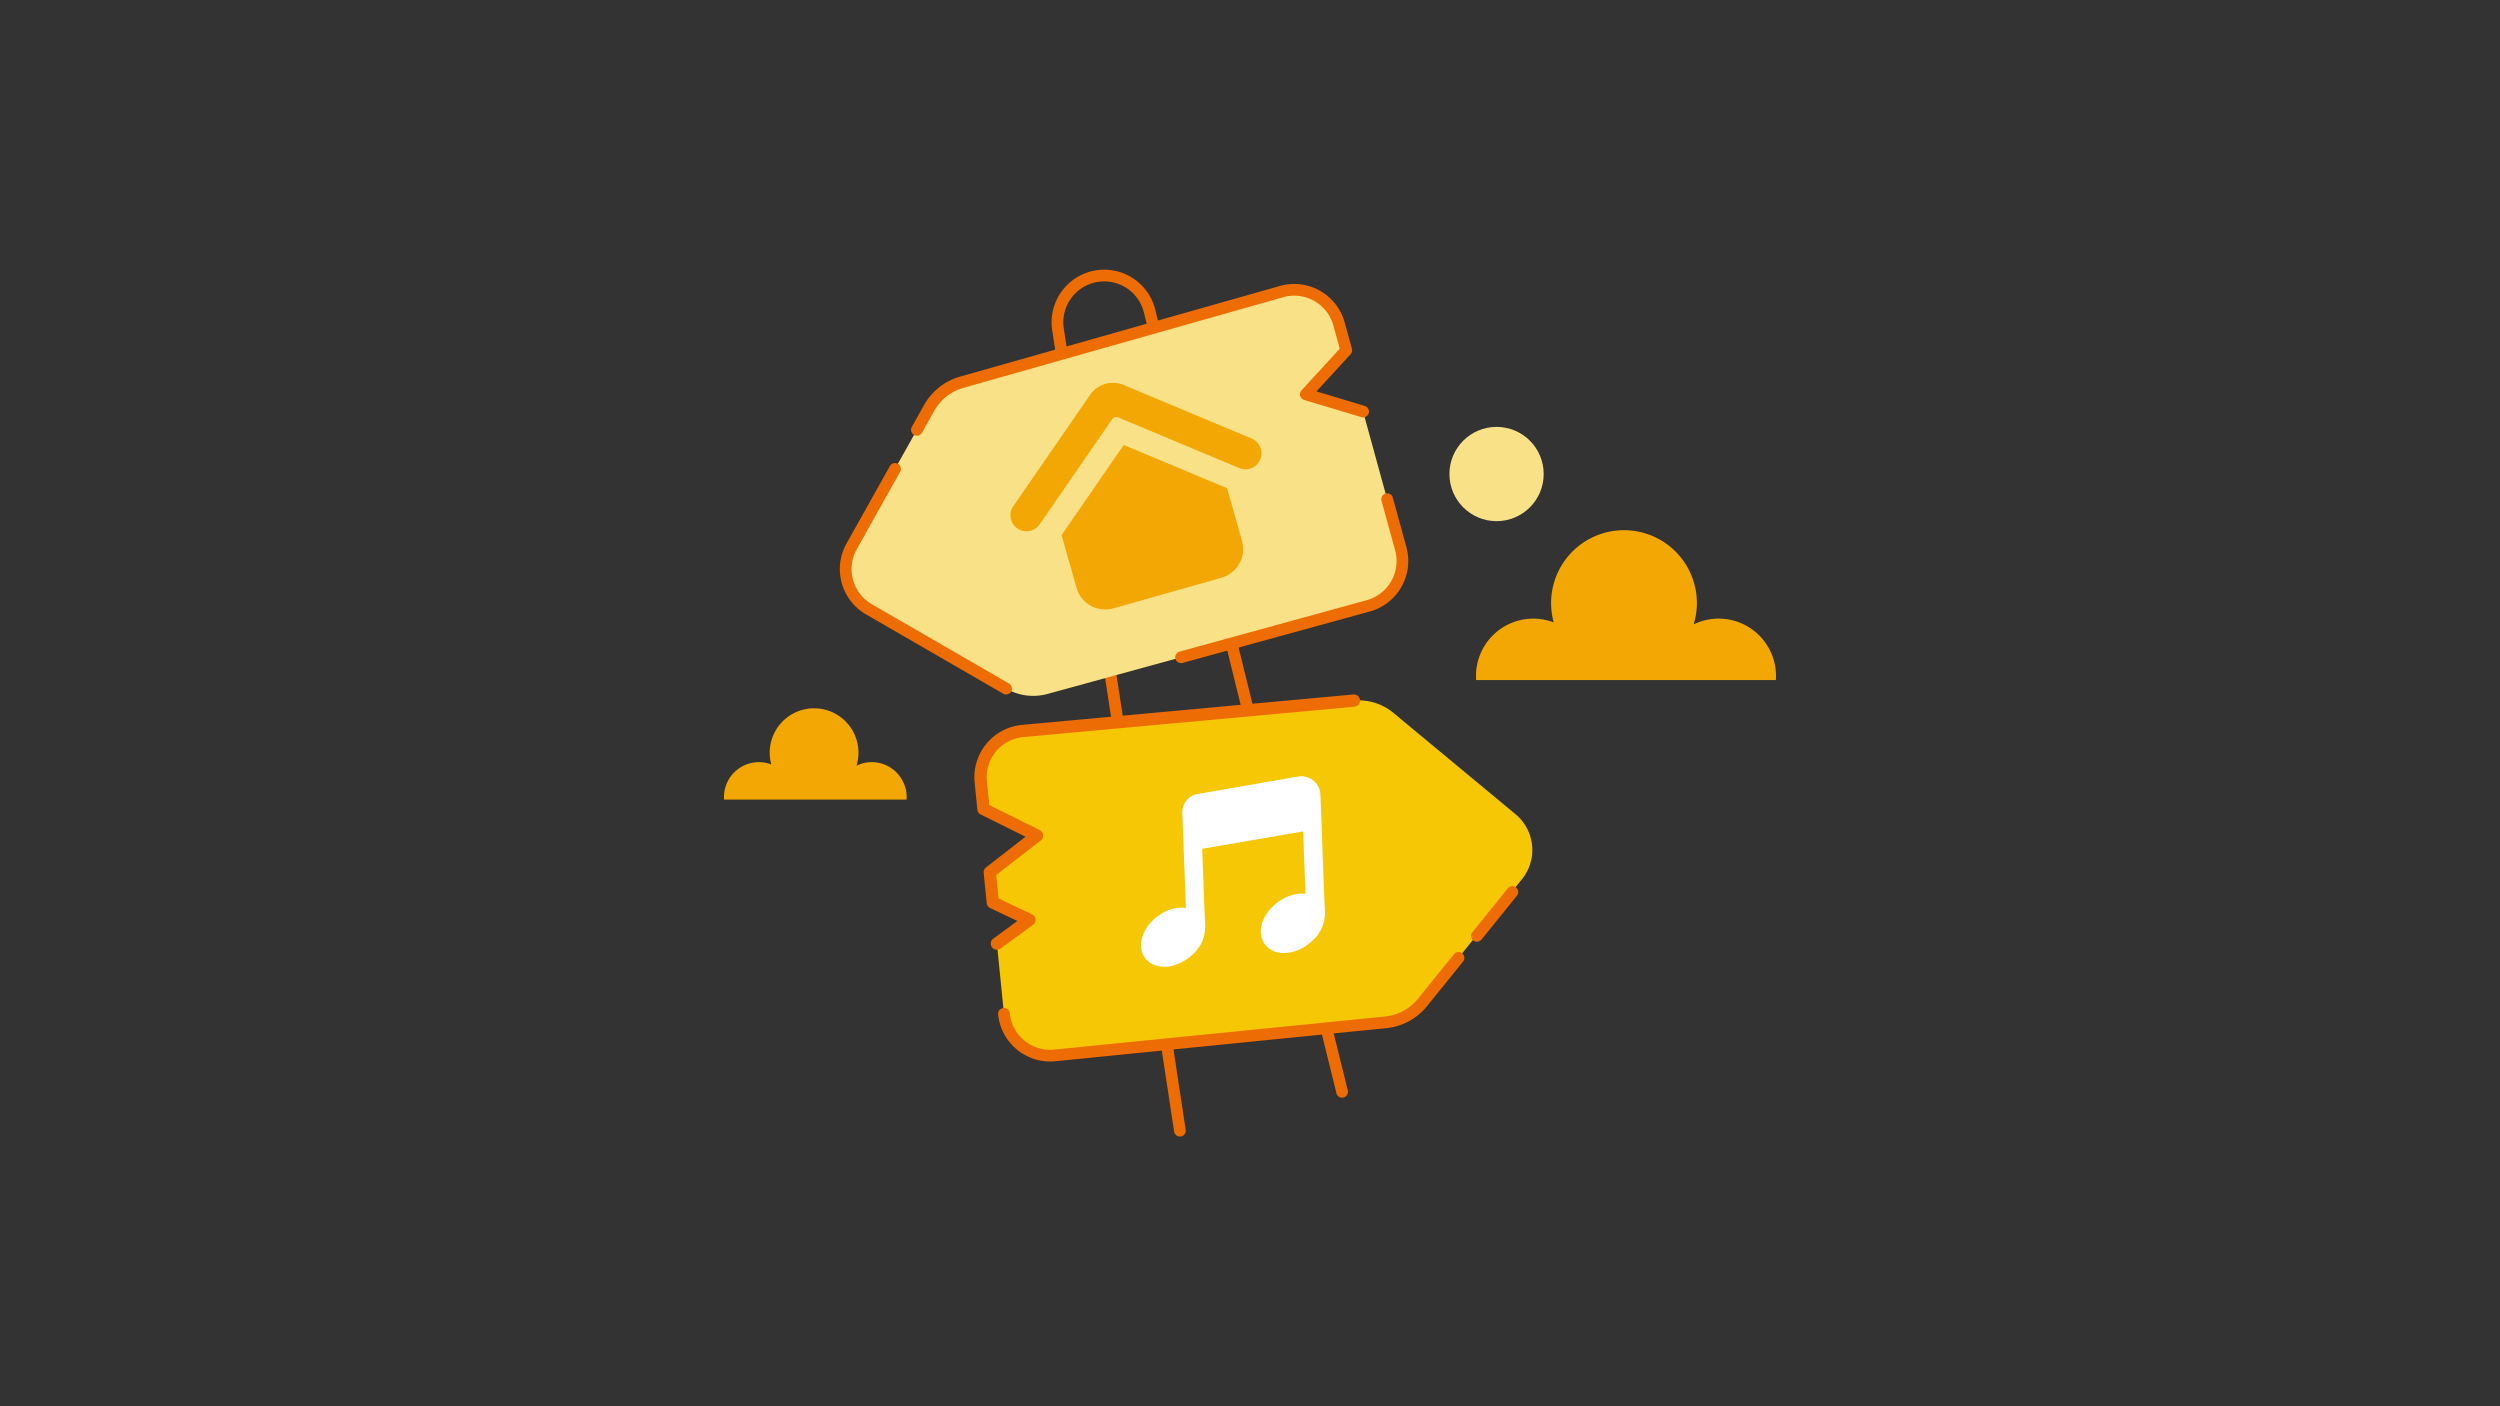
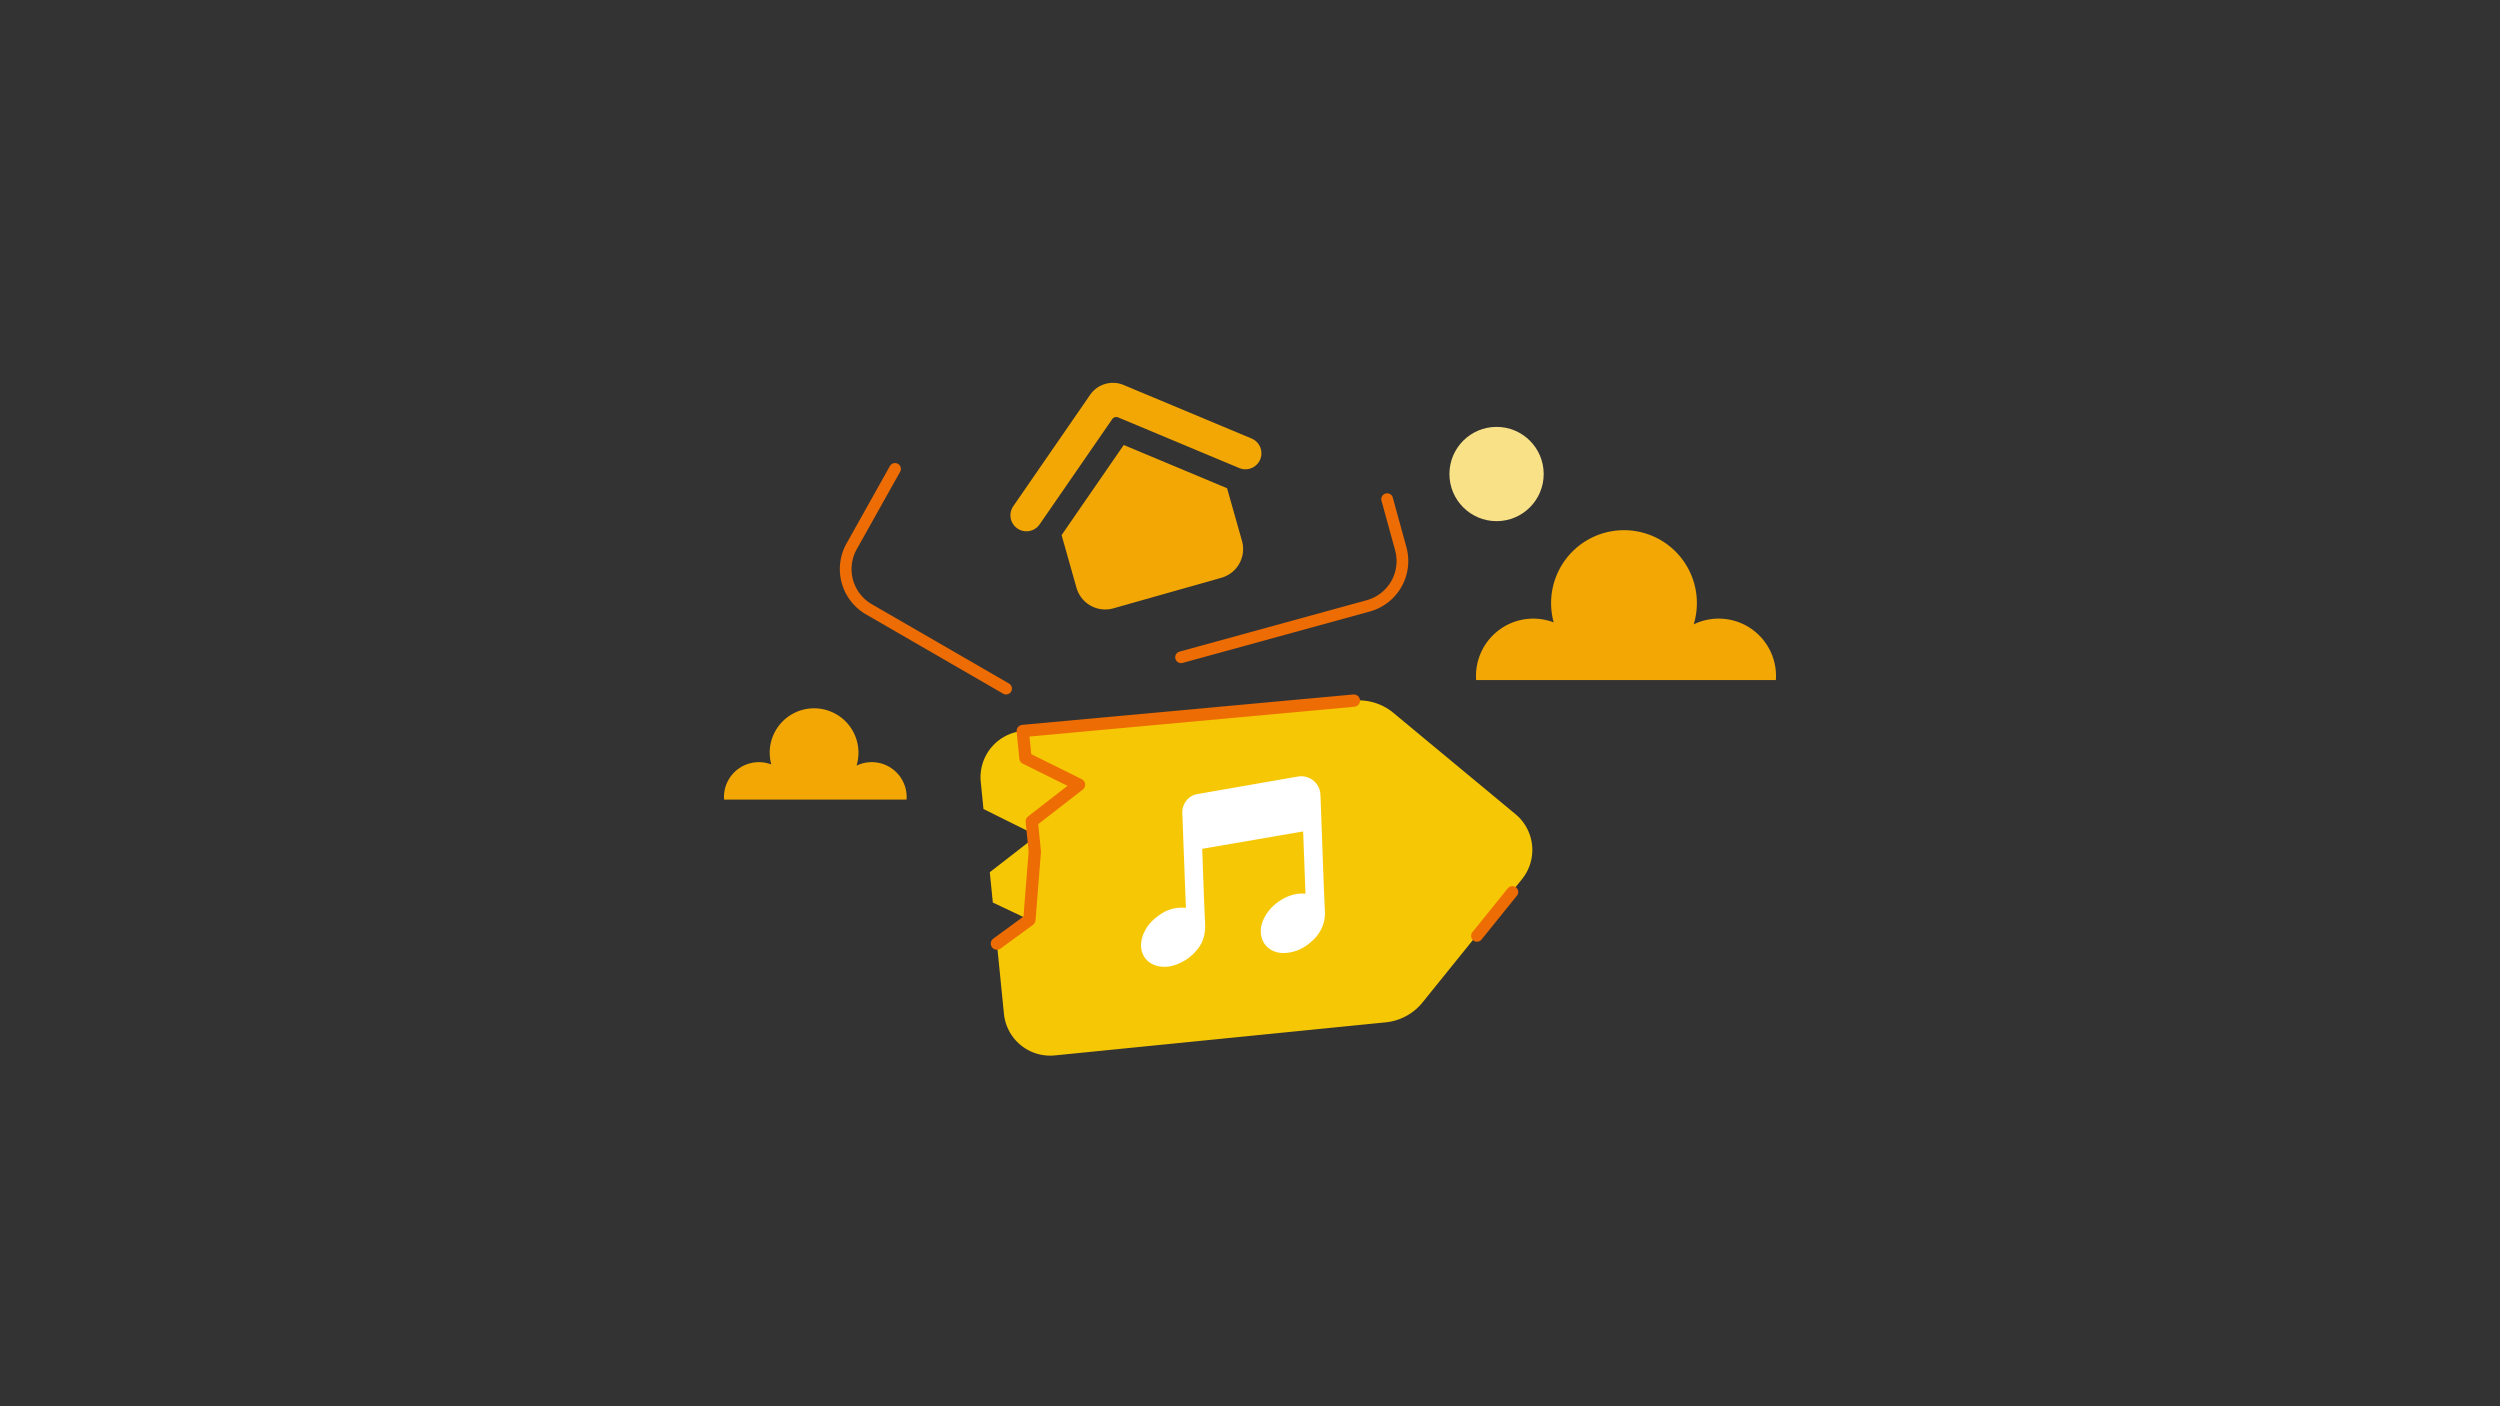
<svg xmlns="http://www.w3.org/2000/svg" viewBox="0 0 1920 1080">
  <rect x="0" y="0" width="1920" height="1080" fill="#333333" stroke="none" />
  <path d="M1363.978,519.123c0,1.068-.043,2.121-.13,3.175H1133.697c-.087-1.054-.13-2.107-.13-3.175a44.003,44.003,0,0,1,59.678-41.132,55.98,55.98,0,1,1,107.52,1.515,44.025,44.025,0,0,1,63.213,39.617Z" style="fill:#f2a704" />
-   <path d="M906.176,868.382,812.548,252.926a35.903,35.903,0,0,1,28.49-40.612h0a35.903,35.903,0,0,1,41.863,26.618l147.828,599.56" style="fill:none;stroke:#ed6c03;stroke-linecap:round;stroke-linejoin:round;stroke-width:9px" />
  <path d="M1163.924,625.303,1070.122,547.48a41.617,41.617,0,0,0-30.377-9.415L785.469,561.392a35.684,35.684,0,0,0-32.248,39.085l2.084,20.849,41.131,20.401-36.279,28.139,2.326,23.271L790.574,706.45,765.637,724.676l5.391,53.922a35.685,35.685,0,0,0,39.057,31.958l254.161-25.408a41.62,41.62,0,0,0,28.25-15.277l76.415-94.696A35.685,35.685,0,0,0,1163.924,625.303Z" style="fill:#f6c705" />
-   <path d="M726.644,502.235l46.023,26.606a41.621,41.621,0,0,0,31.854,4.102l246.306-67.648a35.685,35.685,0,0,0,24.96-43.861l-28.94-105.371-43.969-13.218,31.049-33.822-5.549-20.205a35.684,35.684,0,0,0-44.141-24.881L738.568,293.566a41.621,41.621,0,0,0-24.963,19.705L654.047,419.609a35.685,35.685,0,0,0,13.274,48.331l59.322,34.294" style="fill:#f9e187" />
-   <path d="M1039.745,538.065,785.469,561.392a35.684,35.684,0,0,0-32.248,39.085l2.084,20.849,41.131,20.401-36.279,28.139,2.326,23.271L790.574,706.45,765.637,724.676" style="fill:none;stroke:#ed6c03;stroke-linecap:round;stroke-linejoin:round;stroke-width:9.45px" />
+   <path d="M1039.745,538.065,785.469,561.392l2.084,20.849,41.131,20.401-36.279,28.139,2.326,23.271L790.574,706.45,765.637,724.676" style="fill:none;stroke:#ed6c03;stroke-linecap:round;stroke-linejoin:round;stroke-width:9.45px" />
  <line x1="1134.308" y1="718.748" x2="1161.513" y2="685.034" style="fill:none;stroke:#ed6c03;stroke-linecap:round;stroke-linejoin:round;stroke-width:9px" />
-   <path d="M771.027,778.598a35.685,35.685,0,0,0,39.057,31.958l254.161-25.408a41.62,41.62,0,0,0,28.25-15.277l27.632-34.243" style="fill:none;stroke:#ed6c03;stroke-linecap:round;stroke-linejoin:round;stroke-width:9px" />
  <path d="M907.072,504.776l143.755-39.482a35.685,35.685,0,0,0,24.96-43.861l-10.459-38.08" style="fill:none;stroke:#ed6c03;stroke-linecap:round;stroke-linejoin:round;stroke-width:9px" />
  <path d="M687.37,360.113l-33.323,59.496a35.685,35.685,0,0,0,13.274,48.331l105.345,60.9" style="fill:none;stroke:#ed6c03;stroke-linecap:round;stroke-linejoin:round;stroke-width:9px" />
-   <path d="M1046.845,316.061l-43.969-13.218,31.049-33.822-5.549-20.205a35.684,35.684,0,0,0-44.141-24.881L738.568,293.566a41.621,41.621,0,0,0-24.963,19.705l-9.419,16.818" style="fill:none;stroke:#ed6c03;stroke-linecap:round;stroke-linejoin:round;stroke-width:9px" />
  <circle cx="1149.357" cy="364.048" r="36.2" style="fill:#f9e187" />
  <path d="M1002.607,686.273l-1.801-47.729-77.517,13.336.07,1.853c.688,18.223,1.227,36.454,2.139,54.666.35,6.998-.616,13.428-4.769,19.181A36.164,36.164,0,0,1,902.19,741.17a23.522,23.522,0,0,1-13.566.623c-9.409-2.502-14.223-11.173-11.591-21.087,2.163-8.145,7.387-14.032,14.278-18.558a28.02,28.02,0,0,1,18.334-4.955c.284.026.572.018.859.019.039,0,.079-.036.26-.126-.019-.495-.04-1.056-.061-1.618q-1.332-35.155-2.67-70.31a14.921,14.921,0,0,1,4.79-12.121,13.793,13.793,0,0,1,7.346-3.289q27.202-4.741,54.401-9.5c7.442-1.298,14.883-2.608,22.334-3.855a14.698,14.698,0,0,1,17.173,13.863c.389,8.798.668,17.601,1,26.402.788,20.902,1.415,41.812,2.446,62.702a27.869,27.869,0,0,1-8.706,22.206c-6.256,6.199-13.673,10.122-22.662,10.348-7.935.2-14.517-4.048-16.863-10.727a19.546,19.546,0,0,1,.541-13.757c4.679-12.372,19.482-22.383,32.412-21.067A1.494,1.494,0,0,0,1002.607,686.273Z" style="fill:#fff" />
  <path d="M938.029,443.721,855.067,467.212a22.938,22.938,0,0,1-28.32-15.821l-11.451-40.438,47.734-69.191,79.368,33.2L953.85,415.401A22.938,22.938,0,0,1,938.029,443.721Z" style="fill:#f2a704" />
  <path d="M781.34,405.854h0a12.291,12.291,0,0,1-3.138-17.097l59.01-85.534a21.287,21.287,0,0,1,25.737-7.55l98.273,41.108a12.291,12.291,0,0,1,6.596,16.082l-.001.002a12.291,12.291,0,0,1-16.082,6.595L858.767,320.573a3.795,3.795,0,0,0-4.588,1.346l-55.743,80.798A12.291,12.291,0,0,1,781.34,405.854Z" style="fill:#f2a704" />
  <path d="M696.311,612.137c0,.65-.026,1.292-.079,1.933H556.101c-.053-.642-.079-1.283-.079-1.933a26.792,26.792,0,0,1,36.336-25.044,34.084,34.084,0,1,1,65.465.922,26.805,26.805,0,0,1,38.488,24.121Z" style="fill:#f2a704" />
</svg>